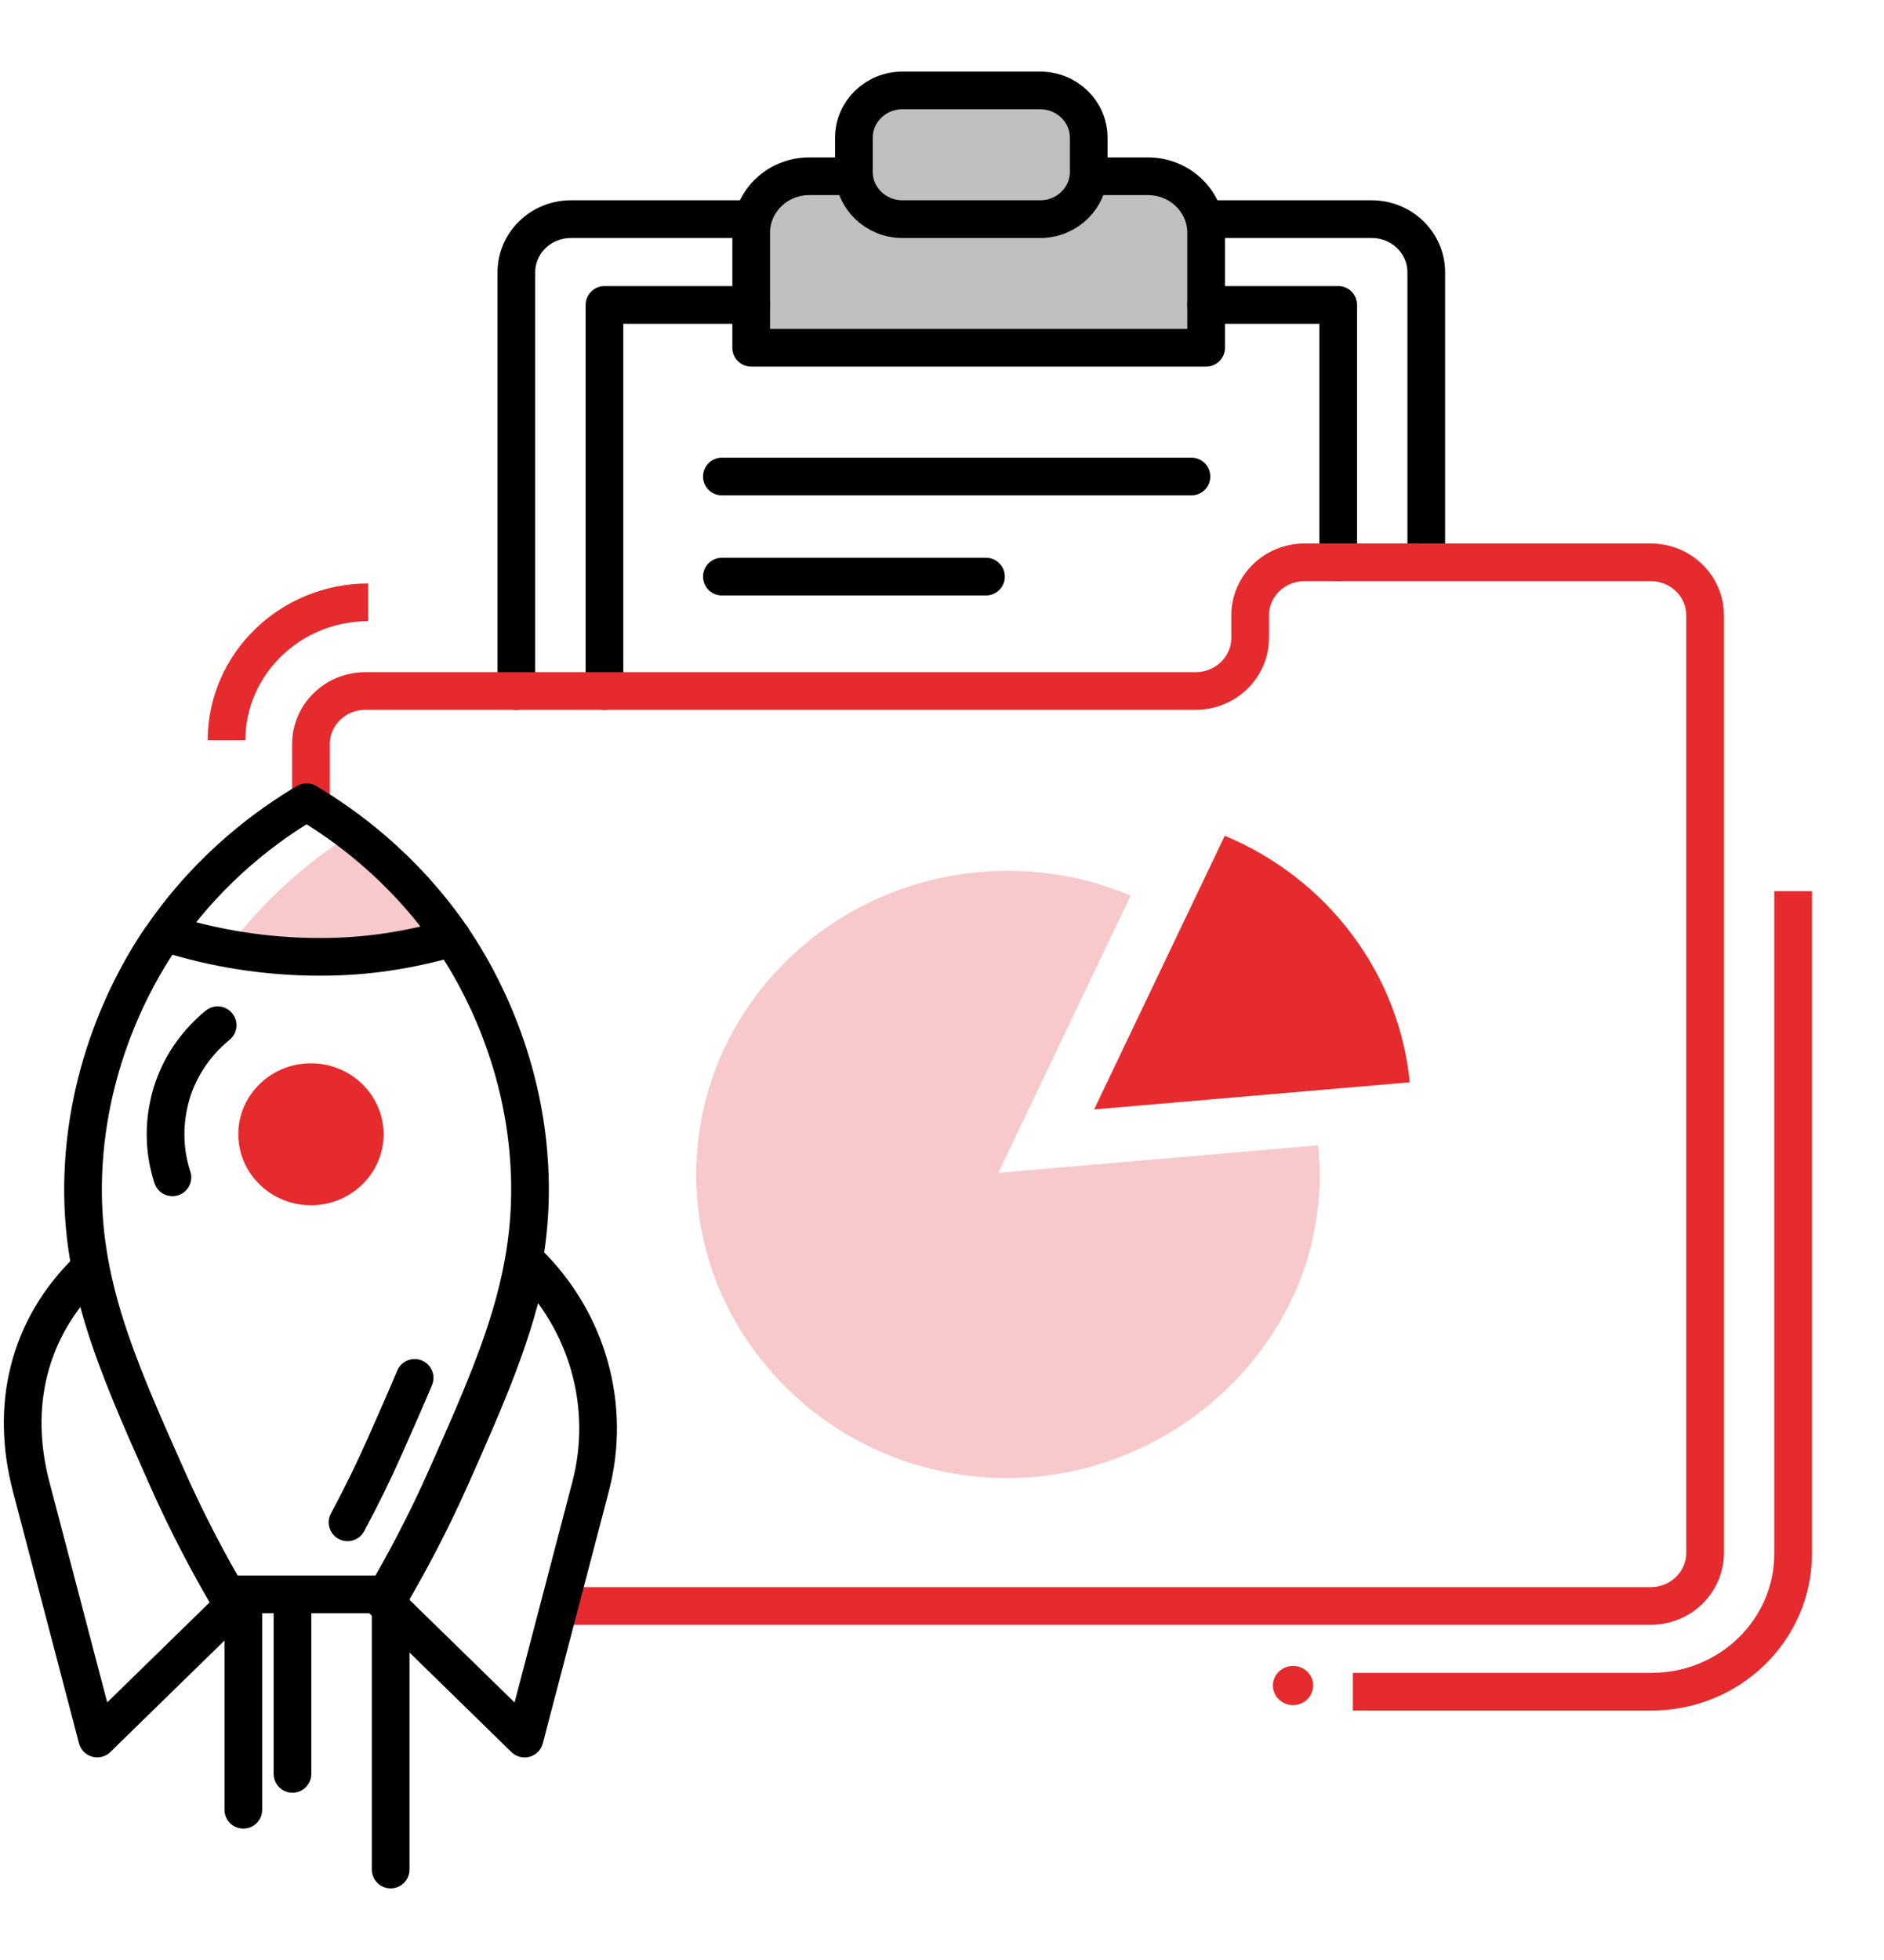
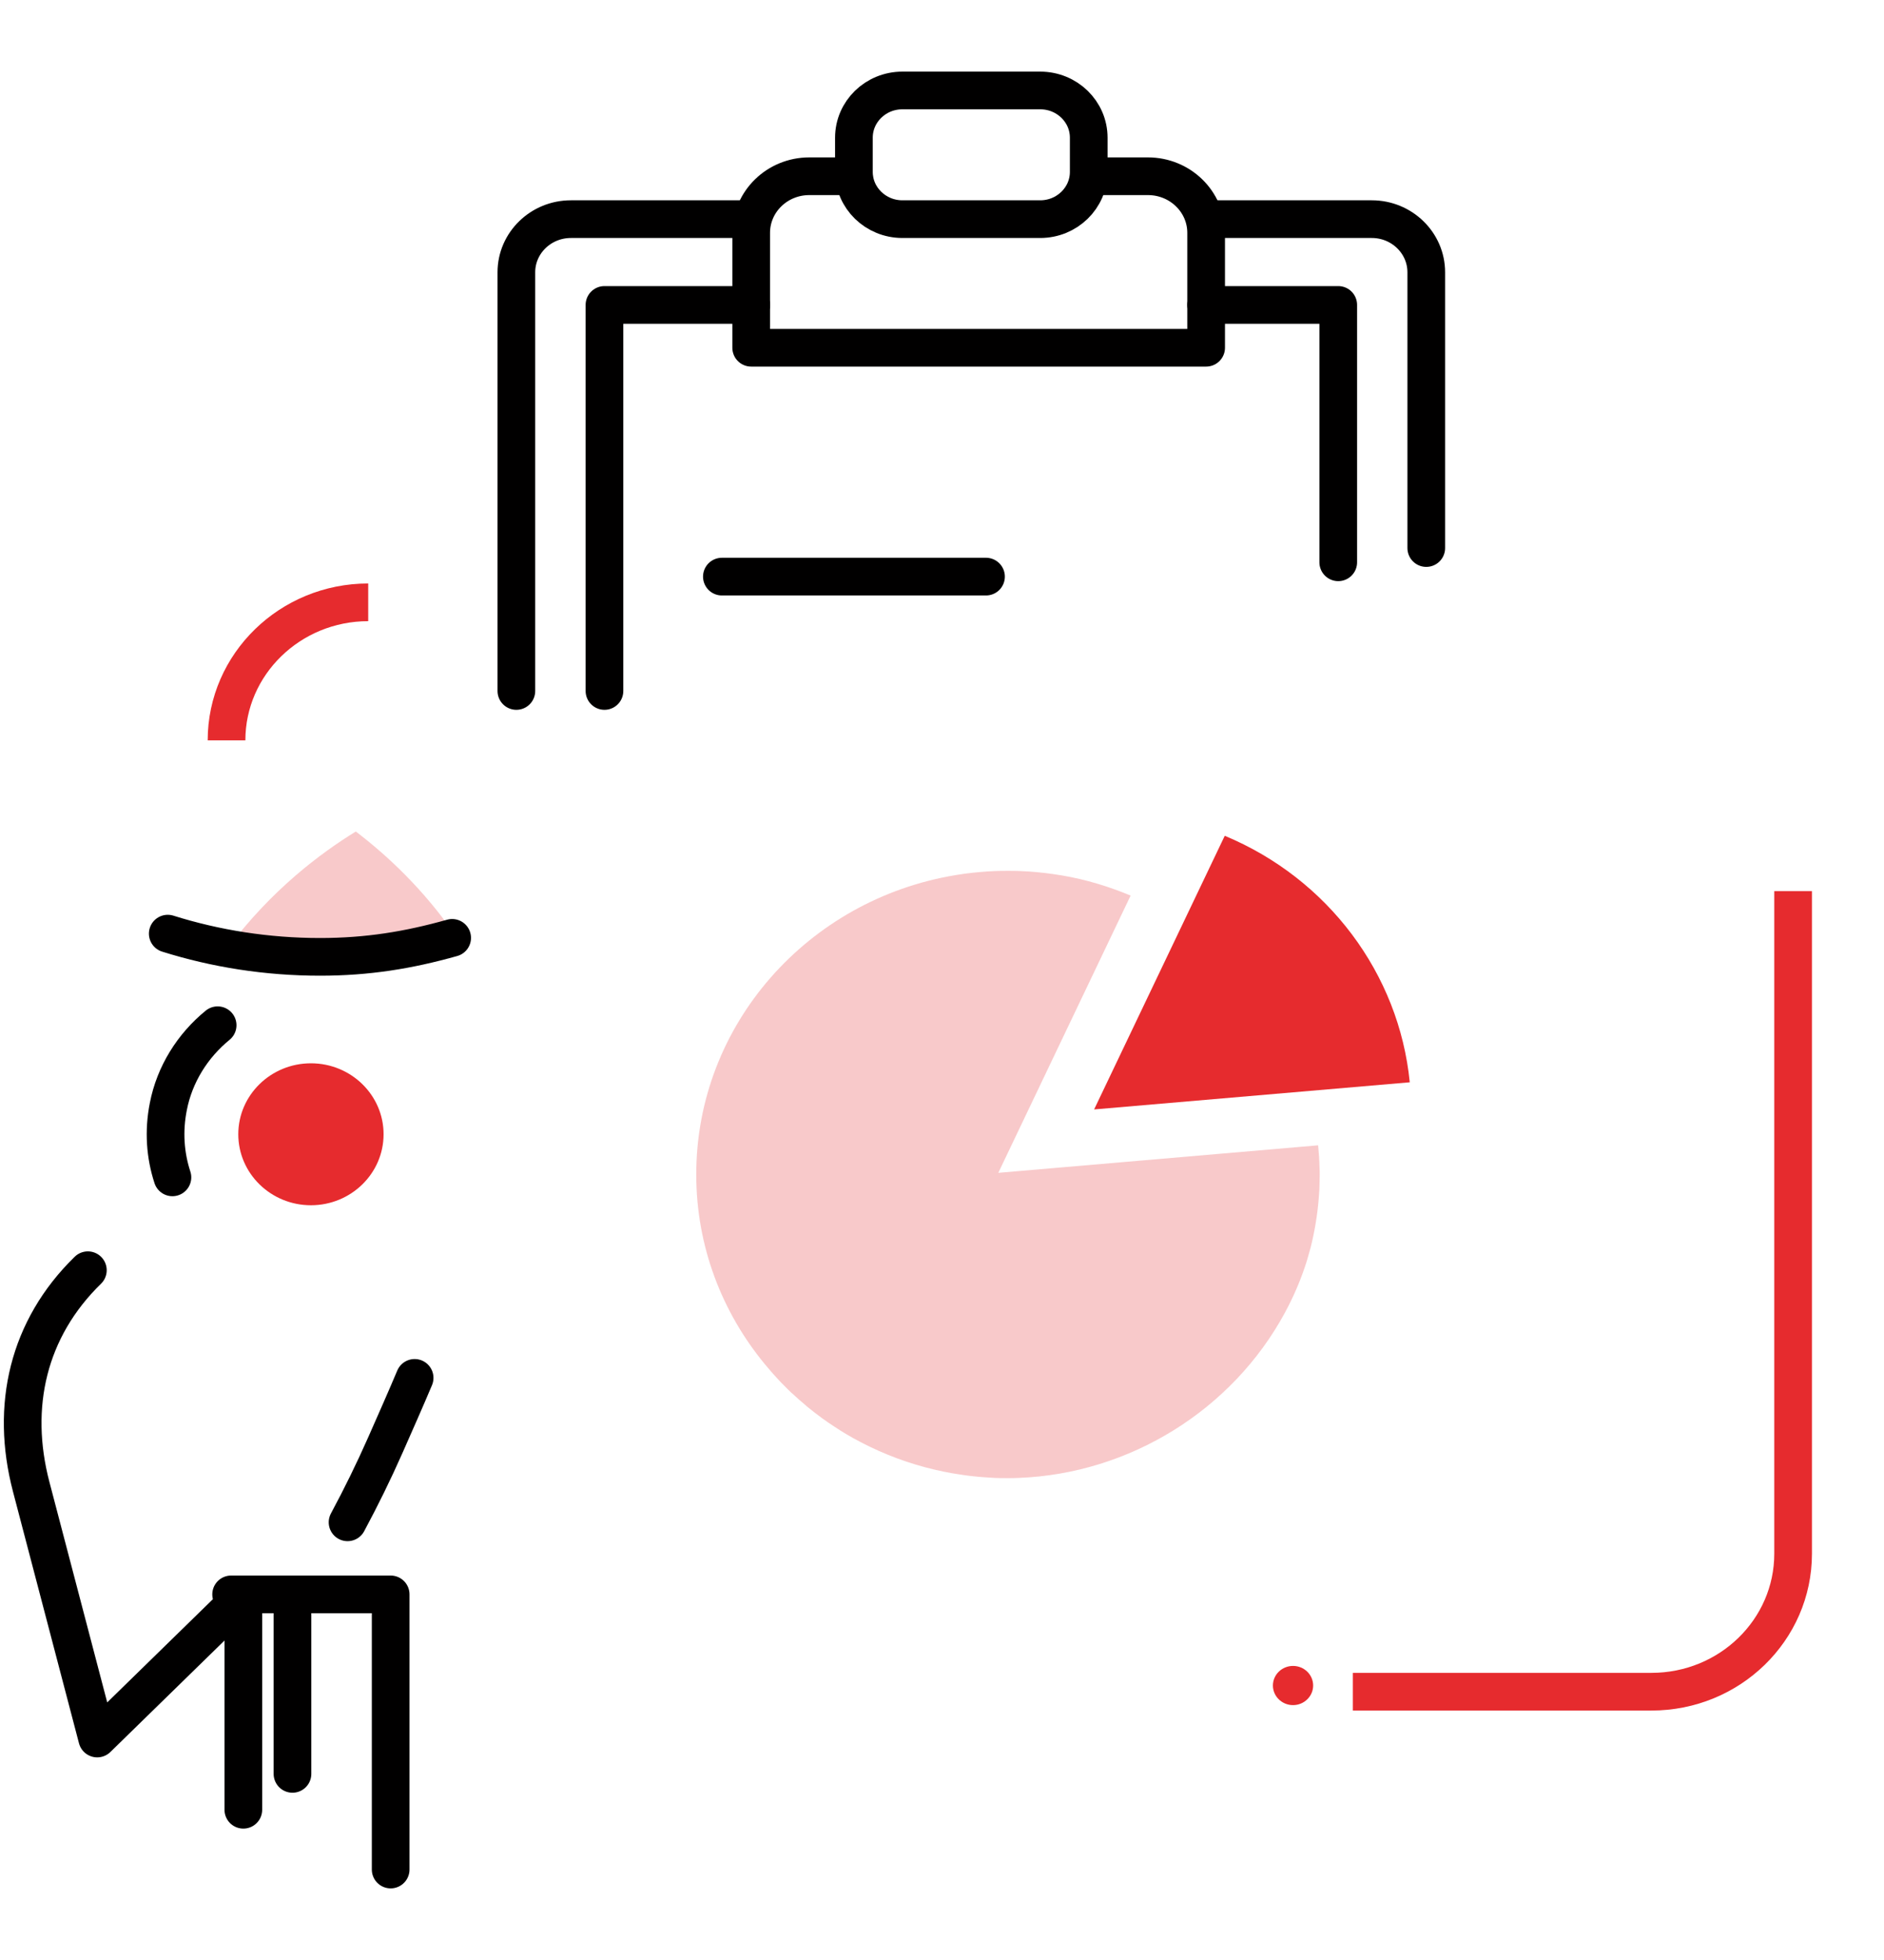
<svg xmlns="http://www.w3.org/2000/svg" width="25" height="26" viewBox="0 0 25 26" fill="none">
-   <path opacity="0.25" d="M15.908 3.191C15.908 2.772 15.559 2.433 15.13 2.433H14.545V1.769C14.545 1.508 14.327 1.295 14.058 1.295H11.915C11.646 1.295 11.428 1.507 11.428 1.769V2.433H10.648C10.218 2.433 9.87 2.772 9.87 3.191V4.709H15.907V3.191H15.908Z" fill="#010000" />
  <path d="M16.005 2.907H18.203C18.602 2.907 18.926 3.223 18.926 3.612V7.27" stroke="#010000" stroke-width="0.5" stroke-linecap="round" stroke-linejoin="round" />
  <path d="M6.852 9.166V3.612C6.852 3.223 7.176 2.907 7.576 2.907H9.968" stroke="#010000" stroke-width="0.5" stroke-linecap="round" stroke-linejoin="round" />
-   <path d="M9.579 6.321H15.81" stroke="#010000" stroke-width="0.5" stroke-linecap="round" stroke-linejoin="round" />
  <path d="M9.579 7.649H13.084" stroke="#010000" stroke-width="0.5" stroke-linecap="round" stroke-linejoin="round" />
  <path d="M16.005 4.045H17.758V7.459" stroke="#010000" stroke-width="0.5" stroke-linecap="round" stroke-linejoin="round" />
  <path d="M8.021 9.166V4.045H9.968" stroke="#010000" stroke-width="0.5" stroke-linecap="round" stroke-linejoin="round" />
  <path d="M13.803 1.2H11.975C11.619 1.2 11.331 1.48 11.331 1.827V2.28C11.331 2.626 11.619 2.907 11.975 2.907H13.803C14.159 2.907 14.447 2.626 14.447 2.28V1.827C14.447 1.48 14.159 1.2 13.803 1.2Z" stroke="#010000" stroke-width="0.5" stroke-linecap="round" stroke-linejoin="round" />
-   <path d="M7.423 21.304H21.903C22.302 21.304 22.626 20.988 22.626 20.599V8.163C22.626 7.774 22.302 7.459 21.903 7.459H17.312C16.913 7.459 16.589 7.774 16.589 8.163V8.461C16.589 8.85 16.265 9.166 15.865 9.166H4.849C4.45 9.166 4.126 9.482 4.126 9.871V10.683" stroke="#E62B2E" stroke-width="0.5" stroke-miterlimit="10" />
  <path d="M14.518 14.717L18.707 14.357C18.565 12.918 17.623 11.657 16.252 11.087L14.518 14.718V14.717Z" fill="#E62B2E" />
  <path d="M17.952 22.441H21.914C22.952 22.441 23.794 21.622 23.794 20.61V11.821" stroke="#E62B2E" stroke-width="0.5" stroke-miterlimit="10" />
  <path d="M4.886 7.99C3.849 7.99 3.006 8.812 3.006 9.821" stroke="#E62B2E" stroke-width="0.5" stroke-miterlimit="10" />
  <path d="M17.158 22.099C17.011 22.099 16.891 22.215 16.891 22.359C16.891 22.502 17.011 22.619 17.158 22.619C17.305 22.619 17.425 22.502 17.425 22.359C17.425 22.215 17.305 22.099 17.158 22.099Z" fill="#E62B2E" />
  <path d="M11.331 2.338H10.739C10.313 2.338 9.968 2.674 9.968 3.089V4.613H16.005V3.089C16.005 2.674 15.659 2.338 15.233 2.338H14.642" stroke="#010000" stroke-width="0.5" stroke-linecap="round" stroke-linejoin="round" />
  <path opacity="0.25" d="M4.722 11.03C4.263 11.312 3.6 11.802 3.014 12.589C3.393 12.655 3.782 12.693 4.181 12.693C4.832 12.693 5.461 12.601 6.056 12.427C5.627 11.803 5.144 11.352 4.721 11.03H4.722Z" fill="#E62B2E" />
  <path d="M5.09 15.046C5.09 15.566 4.658 15.988 4.126 15.988C3.594 15.988 3.162 15.566 3.162 15.046C3.162 14.527 3.594 14.105 4.126 14.105C4.658 14.105 5.09 14.527 5.09 15.046Z" fill="#E62B2E" />
  <path d="M1.166 16.85C0.37 17.626 0.135 18.655 0.413 19.719L1.29 23.062L3.247 21.151V21.15H3.067" stroke="#010000" stroke-width="0.5" stroke-linecap="round" stroke-linejoin="round" />
-   <path d="M5.183 21.15C5.4 20.78 5.697 20.239 5.997 19.562C6.458 18.521 6.838 17.662 7.004 16.75C7.8 17.527 8.116 18.656 7.837 19.72L6.961 23.063L5.004 21.152V21.151H5.183V21.15Z" stroke="#010000" stroke-width="0.5" stroke-linecap="round" stroke-linejoin="round" />
-   <path d="M5.939 19.559C5.64 20.237 5.344 20.778 5.126 21.15H3.009C2.792 20.778 2.496 20.237 2.197 19.559C1.524 18.044 1.022 16.915 1.112 15.441C1.206 13.863 1.929 12.744 2.136 12.443C2.144 12.434 2.149 12.427 2.156 12.417C2.802 11.481 3.578 10.932 4.068 10.641C4.562 10.935 5.346 11.49 5.999 12.441V12.443C6.206 12.745 6.93 13.863 7.023 15.441C7.112 16.914 6.611 18.044 5.939 19.559Z" stroke="#010000" stroke-width="0.5" stroke-linecap="round" stroke-linejoin="round" />
  <path d="M2.226 12.385C2.863 12.585 3.543 12.693 4.247 12.693C4.878 12.693 5.421 12.604 6 12.441" stroke="#010000" stroke-width="0.5" stroke-linecap="round" stroke-linejoin="round" />
  <path d="M4.612 20.194C4.791 19.861 4.959 19.519 5.112 19.173C5.253 18.854 5.384 18.558 5.502 18.278" stroke="#010000" stroke-width="0.5" stroke-linecap="round" stroke-linejoin="round" />
  <path d="M2.288 15.618C2.193 15.328 2.168 15.008 2.234 14.677C2.317 14.251 2.555 13.872 2.888 13.6" stroke="#010000" stroke-width="0.5" stroke-linecap="round" stroke-linejoin="round" />
  <path d="M5.184 24.8V21.15H3.229V24.007" stroke="#010000" stroke-width="0.5" stroke-linecap="round" stroke-linejoin="round" />
  <path d="M3.881 21.15V23.531" stroke="#010000" stroke-width="0.5" stroke-linecap="round" stroke-linejoin="round" />
  <path opacity="0.25" d="M17.512 15.58C17.512 15.615 17.511 15.649 17.51 15.684C17.51 15.719 17.508 15.753 17.507 15.788C17.505 15.825 17.502 15.863 17.499 15.9C17.481 16.122 17.444 16.34 17.391 16.551C17.381 16.588 17.371 16.624 17.36 16.661C17.354 16.683 17.348 16.706 17.341 16.727C17.332 16.756 17.323 16.785 17.313 16.813C17.245 17.013 17.159 17.212 17.051 17.412C16.35 18.708 14.988 19.549 13.518 19.605C13.47 19.607 13.423 19.608 13.375 19.608C13.338 19.608 13.3 19.607 13.262 19.607C13.24 19.606 13.219 19.605 13.197 19.605C13.176 19.604 13.156 19.603 13.134 19.601C13.108 19.599 13.083 19.598 13.057 19.596C12.947 19.588 12.839 19.576 12.733 19.559C12.664 19.549 12.597 19.537 12.529 19.523C12.186 19.454 11.858 19.343 11.552 19.196C11.503 19.172 11.453 19.148 11.405 19.122C11.377 19.107 11.348 19.092 11.32 19.076C11.292 19.06 11.264 19.044 11.236 19.028C11.18 18.995 11.126 18.961 11.072 18.925C11.045 18.908 11.018 18.89 10.992 18.872C10.966 18.853 10.939 18.835 10.913 18.816C10.845 18.766 10.779 18.716 10.715 18.663C10.713 18.66 10.711 18.659 10.709 18.658C10.702 18.653 10.697 18.647 10.69 18.641C10.629 18.591 10.57 18.538 10.512 18.484C10.509 18.481 10.506 18.478 10.502 18.476C10.467 18.443 10.434 18.41 10.401 18.376C10.375 18.35 10.349 18.324 10.325 18.297C10.268 18.237 10.214 18.174 10.161 18.11C10.158 18.107 10.155 18.104 10.153 18.101C9.582 17.411 9.239 16.535 9.239 15.58C9.239 13.587 10.726 11.931 12.678 11.609C12.711 11.604 12.743 11.598 12.776 11.594C12.784 11.592 12.792 11.591 12.8 11.59C12.834 11.586 12.868 11.582 12.901 11.578C12.934 11.574 12.969 11.571 13.002 11.568C13.067 11.562 13.133 11.558 13.199 11.555L13.269 11.553C13.304 11.553 13.34 11.552 13.375 11.552H13.378C13.413 11.552 13.448 11.552 13.482 11.553C13.508 11.554 13.534 11.554 13.56 11.556C13.586 11.557 13.612 11.559 13.639 11.56H13.643C13.792 11.57 13.942 11.588 14.092 11.613C14.413 11.667 14.716 11.761 15.003 11.88L13.247 15.558L17.491 15.193C17.501 15.293 17.508 15.394 17.51 15.496C17.512 15.524 17.512 15.552 17.512 15.58Z" fill="#E62B2E" />
</svg>